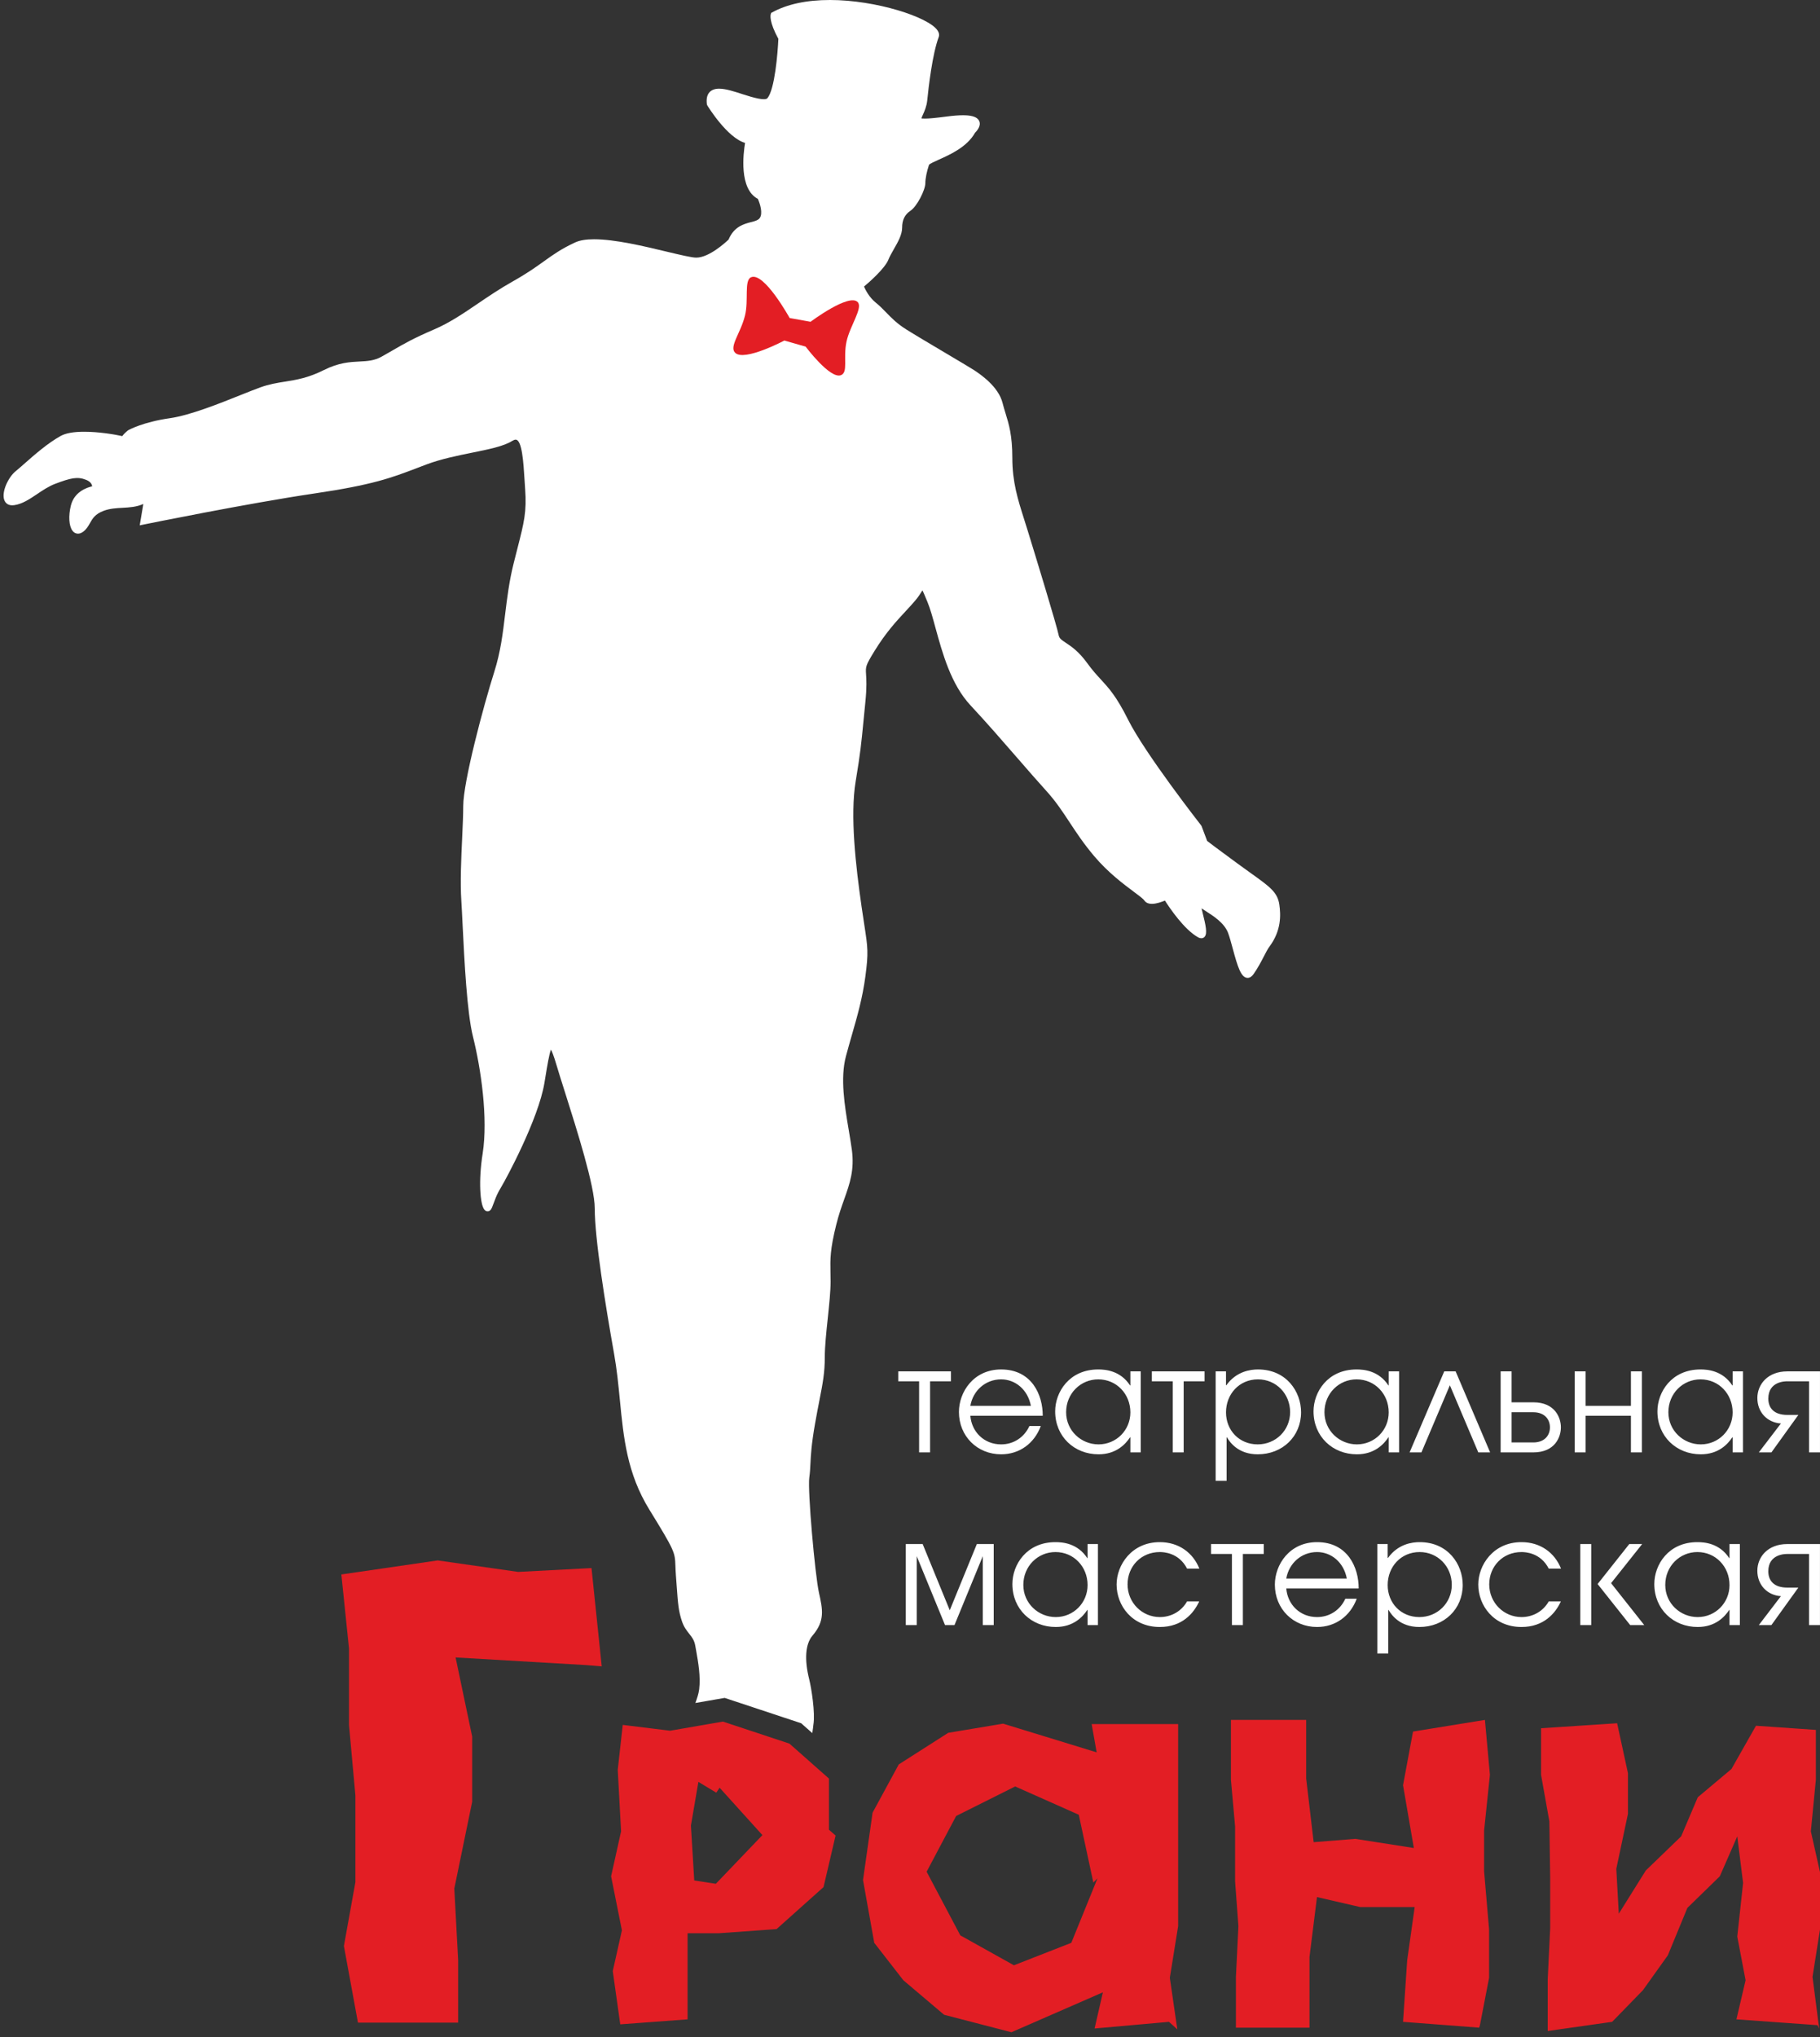
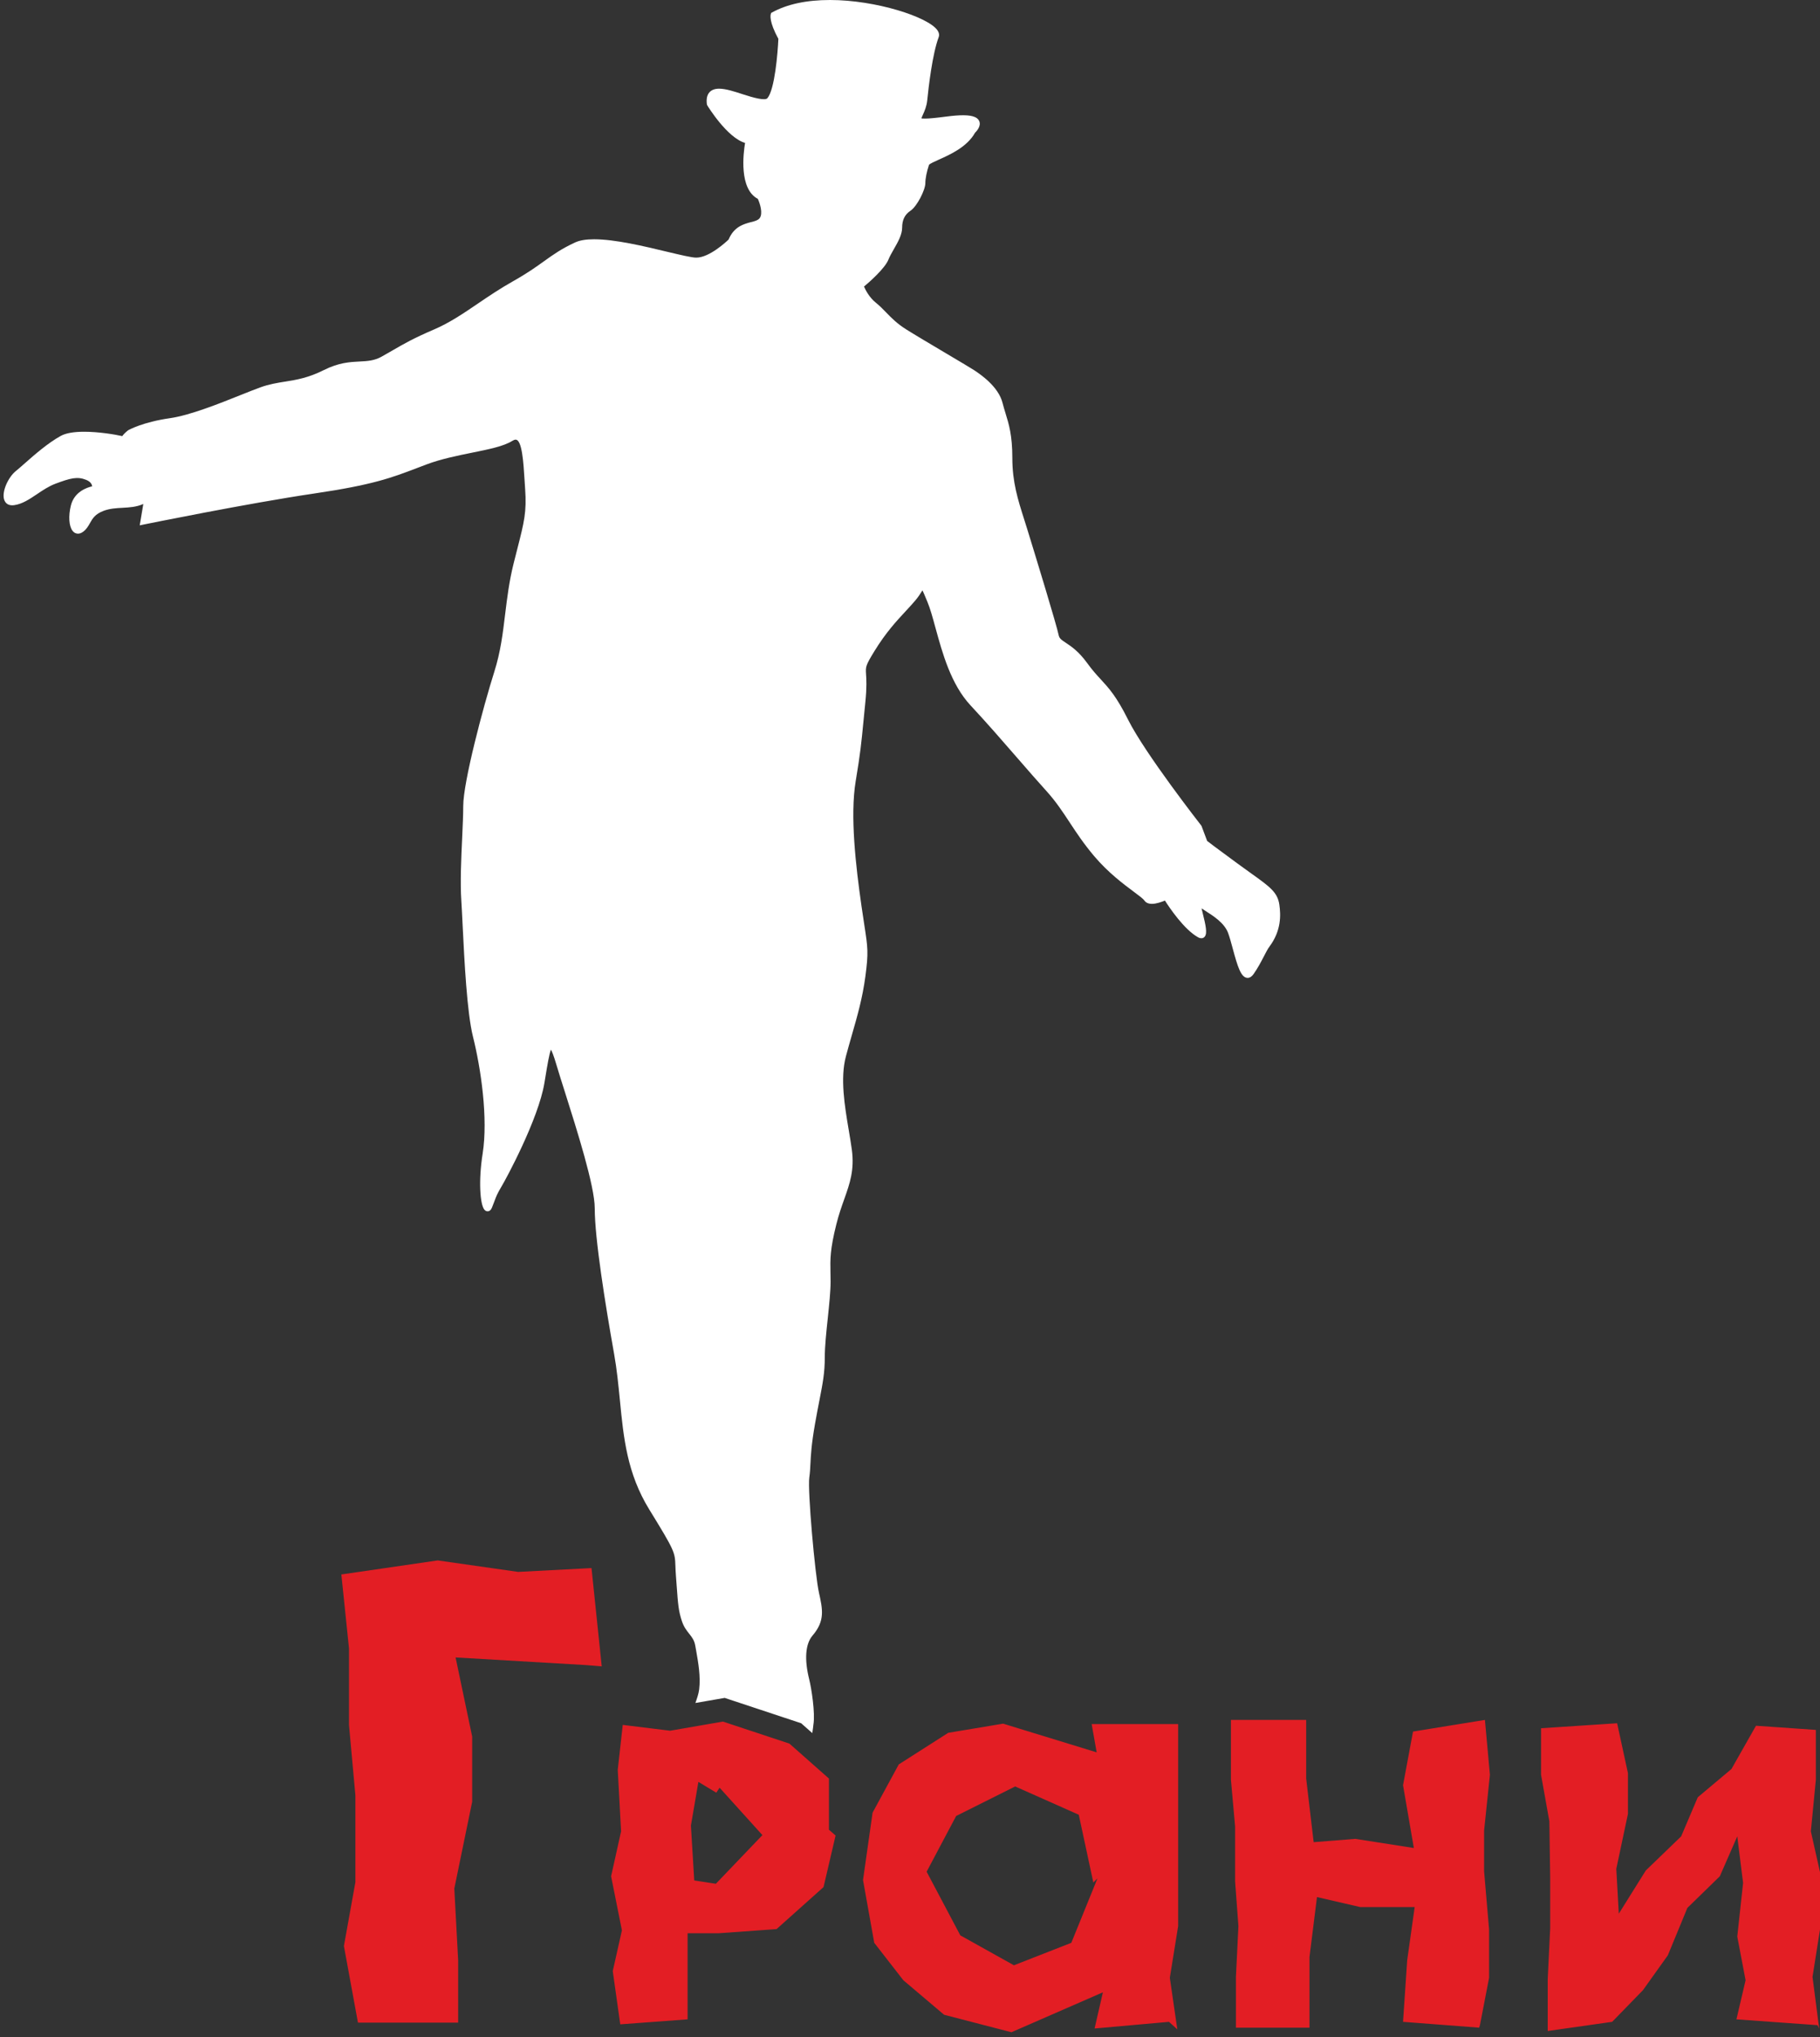
<svg xmlns="http://www.w3.org/2000/svg" width="143" height="160" viewBox="0 0 143 160" fill="none">
  <rect x="0" y="0" width="143" height="160" fill="#333333" stroke="none" />
  <path fill-rule="evenodd" clip-rule="evenodd" d="M100.52 71.053C100.381 70.079 99.77 69.644 98.296 68.59C97.988 68.369 97.637 68.117 97.238 67.826C96.387 67.202 95.83 66.789 95.435 66.495C95.067 66.22 94.908 66.1 94.847 66.048L94.412 64.891L94.378 64.831C94.334 64.775 89.971 59.198 88.631 56.516C87.723 54.699 87.132 54.056 86.505 53.375C86.174 53.017 85.834 52.647 85.421 52.078C84.749 51.152 84.169 50.768 83.745 50.488C83.383 50.247 83.232 50.139 83.182 49.888C83.026 49.113 81.369 43.689 80.744 41.665C80.656 41.375 80.565 41.095 80.48 40.822C79.975 39.237 79.54 37.868 79.54 35.958C79.54 34.194 79.27 33.315 79.007 32.464C78.927 32.2 78.845 31.939 78.773 31.649C78.45 30.356 77.03 29.402 76.553 29.084C76.331 28.937 75.41 28.39 74.341 27.757C73.182 27.068 71.866 26.289 71.231 25.89C70.49 25.428 70.047 24.974 69.618 24.532C69.36 24.266 69.116 24.015 68.821 23.779C68.298 23.36 68.004 22.774 67.887 22.507C68.311 22.152 69.524 21.086 69.803 20.395C69.903 20.141 70.063 19.864 70.229 19.572C70.552 19.011 70.882 18.431 70.882 17.881C70.882 17.272 71.091 16.85 71.539 16.551C72.054 16.208 72.705 14.915 72.705 14.388C72.705 14.03 72.813 13.489 72.992 12.95C73.05 12.858 73.453 12.678 73.777 12.533C74.654 12.14 75.979 11.548 76.609 10.428C76.727 10.313 77.096 9.914 76.948 9.532C76.784 9.103 76.135 9.053 75.66 9.053C75.322 9.053 74.905 9.085 74.422 9.148C73.527 9.264 73.01 9.314 72.691 9.314C72.499 9.314 72.417 9.301 72.401 9.303C72.408 9.24 72.473 9.099 72.521 8.993C72.643 8.721 72.807 8.348 72.855 7.878C72.96 6.827 73.258 4.242 73.752 2.923C73.799 2.803 73.817 2.612 73.654 2.377C72.928 1.329 68.811 3.45008e-07 65.219 3.45008e-07C63.37 -0 61.84 0.328 60.67 0.973L60.59 1.016L60.564 1.101C60.534 1.192 60.423 1.707 61.157 3.05C61.109 4.173 60.872 7.025 60.299 7.71C60.117 7.925 59.211 7.681 58.38 7.409C57.715 7.191 57.028 6.966 56.503 6.966C56.165 6.966 55.908 7.062 55.74 7.251C55.554 7.462 55.487 7.768 55.54 8.187L55.572 8.277C55.64 8.386 57.142 10.822 58.541 11.224C58.403 12.048 58.054 14.844 59.546 15.62C59.704 15.97 59.967 16.759 59.686 17.137C59.562 17.301 59.303 17.369 59.003 17.447C58.44 17.595 57.671 17.797 57.246 18.815C57.026 19.025 55.72 20.235 54.705 20.235C54.35 20.235 53.453 20.02 52.41 19.772C50.592 19.335 48.326 18.793 46.678 18.793C46.036 18.793 45.551 18.875 45.189 19.042C44.109 19.54 43.478 19.992 42.745 20.517C42.128 20.96 41.429 21.461 40.313 22.088C39.28 22.669 38.392 23.27 37.535 23.852C36.395 24.626 35.318 25.357 34.108 25.875C32.487 26.569 31.743 27 30.88 27.5C30.606 27.66 30.318 27.826 29.985 28.011C29.402 28.335 28.871 28.361 28.258 28.393C27.495 28.431 26.627 28.474 25.435 29.07C24.206 29.686 23.284 29.832 22.395 29.974C21.78 30.072 21.149 30.173 20.448 30.427C20.026 30.58 19.502 30.79 18.917 31.023C17.229 31.699 14.919 32.623 13.352 32.845C11.209 33.153 10.129 33.758 10.053 33.805C9.819 33.992 9.684 34.14 9.61 34.253C9.005 34.118 7.751 33.91 6.609 33.91C5.784 33.91 5.163 34.021 4.769 34.24C3.747 34.806 2.717 35.713 1.966 36.374C1.69 36.617 1.446 36.834 1.245 36.996C0.656 37.464 0.111 38.623 0.332 39.26C0.444 39.574 0.71 39.732 1.112 39.677C1.756 39.586 2.321 39.205 2.918 38.804C3.368 38.5 3.835 38.188 4.35 37.994C5.538 37.55 6.075 37.409 6.77 37.689C7.132 37.834 7.224 38.054 7.242 38.197C6.822 38.29 5.838 38.624 5.57 39.701C5.364 40.527 5.416 41.327 5.7 41.69C5.845 41.875 6.012 41.914 6.129 41.914C6.263 41.914 6.399 41.863 6.536 41.761C6.802 41.561 6.94 41.316 7.072 41.079C7.277 40.718 7.469 40.375 8.148 40.119C8.633 39.938 9.137 39.91 9.624 39.884C10.167 39.854 10.724 39.824 11.261 39.583L10.978 41.261L11.305 41.194C11.385 41.178 19.56 39.516 24.659 38.765C29.304 38.083 30.764 37.525 32.783 36.754L33.517 36.475C34.654 36.048 35.952 35.786 37.097 35.553C38.425 35.285 39.568 35.053 40.241 34.633C40.347 34.567 40.441 34.531 40.514 34.531C41.019 34.531 41.131 36.348 41.213 37.674C41.229 37.92 41.243 38.165 41.261 38.405C41.389 40.206 41.185 41.004 40.64 43.135C40.554 43.473 40.46 43.845 40.355 44.258C40.007 45.654 39.847 46.959 39.692 48.222C39.508 49.753 39.332 51.199 38.841 52.751C37.964 55.523 36.397 61.42 36.397 63.301C36.397 63.959 36.357 64.835 36.315 65.762C36.237 67.419 36.151 69.298 36.248 70.758C36.281 71.259 36.313 71.936 36.351 72.714C36.486 75.422 36.685 79.515 37.165 81.433C37.787 83.925 38.36 87.824 37.922 90.609C37.583 92.749 37.719 94.613 38.062 95.013C38.148 95.116 38.246 95.137 38.31 95.137C38.463 95.137 38.581 95.033 38.661 94.83C38.737 94.638 38.795 94.486 38.845 94.352C38.991 93.96 39.073 93.744 39.404 93.191C39.771 92.582 42.302 87.9 42.775 85.06L42.851 84.601C42.999 83.698 43.154 82.771 43.288 82.44C43.364 82.574 43.497 82.878 43.701 83.569C43.869 84.144 44.113 84.914 44.392 85.789C45.322 88.725 46.73 93.159 46.73 94.897C46.73 97.29 47.557 102.434 48.25 106.329C48.47 107.56 48.588 108.781 48.705 109.962C48.993 112.921 49.266 115.718 51.016 118.561C53.028 121.83 53.03 121.917 53.068 122.989C53.076 123.205 53.084 123.458 53.11 123.777L53.172 124.615C53.27 125.969 53.312 126.529 53.577 127.324C53.729 127.783 53.953 128.068 54.154 128.32C54.372 128.595 54.558 128.832 54.63 129.265L54.705 129.684C54.863 130.576 55.059 131.685 54.934 132.692C54.891 133.041 54.765 133.393 54.645 133.734L54.637 133.754L56.94 133.355L62.948 135.346L63.823 136.119C63.876 135.823 63.894 135.55 63.91 135.454C64.064 134.532 63.751 132.577 63.583 131.906C63.188 130.339 63.28 129.116 63.839 128.464C64.836 127.299 64.64 126.415 64.344 125.078C64.039 123.701 63.443 117.053 63.588 116.044C63.643 115.656 63.659 115.332 63.677 114.956C63.711 114.285 63.751 113.451 64.043 111.797C64.17 111.08 64.284 110.491 64.384 109.979C64.646 108.633 64.805 107.821 64.805 106.594C64.805 105.75 64.924 104.616 65.041 103.519C65.153 102.442 65.261 101.422 65.261 100.669C65.261 100.399 65.257 100.157 65.251 99.929C65.231 98.889 65.217 98.138 65.71 96.168C65.904 95.39 66.135 94.74 66.339 94.168C66.769 92.953 67.143 91.903 66.932 90.309C66.864 89.81 66.776 89.281 66.683 88.737C66.365 86.84 66.004 84.689 66.467 82.955C66.627 82.352 66.79 81.793 66.944 81.252C67.367 79.779 67.767 78.389 67.993 76.698C68.244 74.815 68.188 74.444 67.913 72.662C67.849 72.252 67.773 71.766 67.689 71.167C67.239 68.025 66.782 64.07 67.232 61.362C67.603 59.136 67.675 58.393 67.849 56.595L67.995 55.12C68.112 53.95 68.074 53.353 68.047 52.959C68.01 52.358 68.004 52.281 68.721 51.115C69.611 49.672 70.426 48.794 71.145 48.019C71.403 47.74 71.652 47.473 71.889 47.195C72.142 46.901 72.305 46.644 72.42 46.456C72.441 46.425 72.459 46.395 72.479 46.365C72.555 46.519 72.665 46.785 72.794 47.095L72.874 47.286C73.092 47.809 73.284 48.512 73.506 49.325C74.048 51.299 74.72 53.758 76.261 55.406C77.521 56.756 78.847 58.281 80.015 59.626C80.822 60.554 81.566 61.409 82.182 62.087C82.954 62.934 83.487 63.745 84.051 64.603C84.594 65.426 85.155 66.277 85.974 67.245C87.062 68.531 88.274 69.436 89.077 70.035C89.476 70.331 89.82 70.587 89.906 70.719C89.99 70.842 90.161 70.99 90.508 70.99C90.862 70.99 91.289 70.833 91.529 70.731C91.884 71.29 93.046 73.02 94.145 73.622C94.356 73.734 94.55 73.705 94.662 73.56C94.871 73.292 94.737 72.676 94.492 71.695C94.464 71.582 94.434 71.46 94.408 71.345C94.504 71.411 94.611 71.479 94.725 71.551C95.348 71.948 96.199 72.49 96.493 73.274C96.61 73.587 96.729 74.024 96.854 74.487C97.242 75.923 97.507 76.803 98.029 76.803C98.196 76.803 98.35 76.706 98.487 76.516C98.817 76.053 99.09 75.53 99.308 75.108C99.474 74.789 99.616 74.513 99.737 74.356C100.682 73.092 100.636 71.865 100.52 71.053Z" fill="white" />
-   <path fill-rule="evenodd" clip-rule="evenodd" d="M62.044 24.978C62.044 24.978 60.023 21.314 59.005 21.78C58.456 22.031 58.831 23.583 58.538 24.773C58.2 26.162 57.27 27.227 57.763 27.709C58.483 28.415 61.629 26.746 61.629 26.746L63.302 27.226C63.302 27.226 65.207 29.775 66.062 29.471C66.669 29.253 66.231 28.132 66.513 26.824C66.779 25.602 67.803 24.2 67.401 23.74C66.741 22.983 63.687 25.273 63.687 25.273L62.044 24.978Z" fill="#E31E24" />
-   <path d="M70.576 107.709V108.488H72.216V114.072H73.077V108.488H74.716V107.709H70.576ZM81.929 111.198C81.94 109.558 81.068 107.558 78.66 107.558C76.496 107.558 75.345 109.325 75.345 110.896C75.345 112.804 76.787 114.223 78.66 114.223C80.102 114.223 81.266 113.373 81.777 112.001H80.882C80.486 112.874 79.66 113.443 78.66 113.443C77.322 113.443 76.345 112.466 76.241 111.198H81.929ZM76.241 110.419C76.45 109.209 77.439 108.337 78.66 108.337C79.765 108.337 80.754 109.128 80.998 110.419H76.241ZM89.629 107.709H88.815V108.814H88.792C88.024 107.639 86.838 107.558 86.291 107.558C84.011 107.558 82.906 109.337 82.906 110.849C82.906 112.827 84.406 114.223 86.314 114.223C87.698 114.223 88.431 113.432 88.792 112.885H88.815V114.072H89.629V107.709ZM86.291 108.337C87.733 108.337 88.815 109.488 88.815 110.931C88.815 112.327 87.71 113.443 86.314 113.443C84.953 113.443 83.767 112.373 83.767 110.919C83.767 109.442 84.906 108.337 86.291 108.337ZM90.502 107.709V108.488H92.142V114.072H93.002V108.488H94.643V107.709H90.502ZM95.515 116.305H96.376V112.885H96.399C96.62 113.257 97.272 114.223 98.819 114.223C100.773 114.223 102.227 112.815 102.227 110.919C102.227 109.303 101.076 107.558 98.842 107.558C98.26 107.558 97.144 107.697 96.353 108.802H96.329V107.709H95.515V116.305ZM98.842 108.337C100.261 108.337 101.366 109.465 101.366 110.908C101.366 112.35 100.226 113.443 98.819 113.443C97.365 113.443 96.329 112.338 96.329 110.931C96.329 109.5 97.365 108.337 98.842 108.337ZM109.928 107.709H109.113V108.814H109.09C108.322 107.639 107.136 107.558 106.589 107.558C104.309 107.558 103.205 109.337 103.205 110.849C103.205 112.827 104.705 114.223 106.612 114.223C107.997 114.223 108.73 113.432 109.09 112.885H109.113V114.072H109.928V107.709ZM106.589 108.337C108.031 108.337 109.113 109.488 109.113 110.931C109.113 112.327 108.009 113.443 106.612 113.443C105.251 113.443 104.065 112.373 104.065 110.919C104.065 109.442 105.205 108.337 106.589 108.337ZM114.371 107.709H113.476L110.754 114.072H111.684L113.918 108.802L116.151 114.072H117.081L114.371 107.709ZM117.907 107.709V114.072H120.478C122.2 114.072 122.642 112.839 122.642 112.106C122.642 111.373 122.2 110.14 120.478 110.14H118.768V107.709H117.907ZM118.768 110.919H120.467C121.374 110.919 121.781 111.489 121.781 112.106C121.781 112.722 121.374 113.292 120.467 113.292H118.768V110.919ZM123.724 107.709V114.072H124.585V111.198H128.144V114.072H129.005V107.709H128.144V110.419H124.585V107.709H123.724ZM136.95 107.709H136.135V108.814H136.112C135.344 107.639 134.158 107.558 133.611 107.558C131.331 107.558 130.226 109.337 130.226 110.849C130.226 112.827 131.727 114.223 133.634 114.223C135.019 114.223 135.752 113.432 136.112 112.885H136.135V114.072H136.95V107.709ZM133.611 108.337C135.054 108.337 136.135 109.488 136.135 110.931C136.135 112.327 135.03 113.443 133.634 113.443C132.274 113.443 131.087 112.373 131.087 110.919C131.087 109.442 132.227 108.337 133.611 108.337ZM142.999 107.709H140.428C138.904 107.709 138.078 108.721 138.078 109.802C138.078 110.908 138.834 111.722 139.928 111.803L138.194 114.072H139.183L141.3 111.129H140.428C139.358 111.129 138.939 110.558 138.939 109.849C138.939 108.5 140.242 108.488 140.428 108.488H142.138V114.072H142.999V107.709ZM71.169 121.272V127.635H72.03V122.226L74.251 127.635H74.996L77.218 122.226V127.635H78.078V121.272H76.752L74.624 126.472L72.495 121.272H71.169ZM86.267 121.272H85.453V122.377H85.43C84.662 121.202 83.476 121.121 82.929 121.121C80.649 121.121 79.544 122.9 79.544 124.412C79.544 126.39 81.044 127.786 82.952 127.786C84.336 127.786 85.069 126.995 85.43 126.448H85.453V127.635H86.267V121.272ZM82.929 121.9C84.371 121.9 85.453 123.052 85.453 124.494C85.453 125.89 84.348 127.007 82.952 127.007C81.591 127.007 80.405 125.936 80.405 124.482C80.405 123.005 81.545 121.9 82.929 121.9ZM93.27 125.774C92.816 126.576 92.002 127.007 91.13 127.007C89.746 127.007 88.594 125.89 88.594 124.436C88.594 123.029 89.653 121.9 91.13 121.9C91.421 121.9 92.63 121.947 93.27 123.203H94.236C93.735 121.947 92.607 121.121 91.13 121.121C88.908 121.121 87.733 122.924 87.733 124.447C87.733 126.111 88.954 127.786 91.13 127.786C92.875 127.786 93.793 126.716 94.224 125.774H93.27ZM95.154 121.272V122.051H96.794V127.635H97.655V122.051H99.295V121.272H95.154ZM106.752 124.762C106.763 123.121 105.891 121.121 103.483 121.121C101.319 121.121 100.168 122.889 100.168 124.459C100.168 126.367 101.61 127.786 103.483 127.786C104.925 127.786 106.089 126.937 106.601 125.564H105.705C105.309 126.437 104.483 127.007 103.483 127.007C102.145 127.007 101.168 126.029 101.064 124.762H106.752ZM101.064 123.982C101.273 122.772 102.262 121.9 103.483 121.9C104.588 121.9 105.577 122.691 105.821 123.982H101.064ZM108.217 129.868H109.078V126.448H109.101C109.322 126.82 109.974 127.786 111.521 127.786C113.475 127.786 114.929 126.378 114.929 124.482C114.929 122.866 113.777 121.121 111.544 121.121C110.962 121.121 109.846 121.26 109.055 122.365H109.032V121.272H108.217V129.868ZM111.544 121.9C112.963 121.9 114.068 123.029 114.068 124.471C114.068 125.913 112.928 127.007 111.521 127.007C110.067 127.007 109.032 125.902 109.032 124.494C109.032 123.063 110.067 121.9 111.544 121.9ZM121.688 125.774C121.234 126.576 120.419 127.007 119.547 127.007C118.163 127.007 117.011 125.89 117.011 124.436C117.011 123.029 118.07 121.9 119.547 121.9C119.838 121.9 121.048 121.947 121.688 123.203H122.653C122.152 121.947 121.024 121.121 119.547 121.121C117.325 121.121 116.15 122.924 116.15 124.447C116.15 126.111 117.372 127.786 119.547 127.786C121.292 127.786 122.211 126.716 122.641 125.774H121.688ZM125.026 127.635V121.272H124.165V127.635H125.026ZM128.085 127.635H129.19L126.585 124.343L129.027 121.272H128.015L125.526 124.412L128.085 127.635ZM136.704 121.272H135.89V122.377H135.867C135.099 121.202 133.913 121.121 133.366 121.121C131.086 121.121 129.981 122.9 129.981 124.412C129.981 126.39 131.481 127.786 133.389 127.786C134.774 127.786 135.506 126.995 135.867 126.448H135.89V127.635H136.704V121.272ZM133.366 121.9C134.808 121.9 135.89 123.052 135.89 124.494C135.89 125.89 134.785 127.007 133.389 127.007C132.028 127.007 130.842 125.936 130.842 124.482C130.842 123.005 131.982 121.9 133.366 121.9ZM142.998 121.272H140.427C138.903 121.272 138.077 122.284 138.077 123.366C138.077 124.471 138.833 125.285 139.927 125.366L138.194 127.635H139.182L141.299 124.692H140.427C139.357 124.692 138.938 124.122 138.938 123.412C138.938 122.063 140.241 122.051 140.427 122.051H142.137V127.635H142.998V121.272Z" fill="white" />
  <path d="M47.279 130.88L46.075 130.779L35.796 130.178L37.1 136.396V141.51L35.696 148.329L35.997 153.945V158.859H28.125L27.021 152.842L27.924 147.828V141.008L27.422 135.493V129.476L26.821 123.66L34.392 122.557L40.71 123.459L46.476 123.158L47.279 130.88ZM65.131 143.708L65.653 144.165L64.706 148.215L61.015 151.514L56.442 151.841H54.025V158.602L48.734 158.994L48.146 154.813L48.864 151.612L48.015 147.366L48.799 143.838L48.538 139.004L48.93 135.476L52.653 135.933L56.802 135.215L62.028 136.946L65.131 139.69V143.708ZM56.54 140.409L56.279 140.8L54.874 139.951L54.286 143.381L54.548 147.693L56.246 147.954L59.904 144.132L56.54 140.409ZM92.503 159.386L91.849 158.798L86.003 159.32L86.656 156.479L79.47 159.615L74.179 158.242L70.978 155.532L68.691 152.592L67.809 147.659L68.56 142.368L70.618 138.579L74.505 136.097L78.817 135.378L86.166 137.632L85.774 135.411H92.568V151.285L91.915 155.336L92.503 159.386ZM86.231 147.529L85.905 147.856L84.761 142.532L79.764 140.311L75.126 142.63L72.807 147.006L75.452 152.004L79.666 154.356L84.174 152.592L86.231 147.529ZM116.281 159.059L116.216 159.255L110.239 158.798L110.565 153.964L111.153 149.783H106.874L103.477 148.999L102.889 153.702V159.255H97.108V155.27L97.304 151.285L97.043 147.757V143.446L96.716 139.788V135.084H102.628V139.69L103.216 144.687L106.483 144.426L111.088 145.145L110.239 140.213L111.023 135.999L116.673 135.084L117.065 139.396L116.608 143.773V146.974L117 151.547V155.336L116.281 159.059ZM142.935 159.32L142.804 159.059L136.434 158.602L137.153 155.532L136.5 152.102L136.957 147.888L136.5 144.23L135.128 147.366L132.58 149.848L131.045 153.572L129.085 156.316L126.668 158.798L121.606 159.517V155.466L121.801 151.416V147.562L121.736 143.054L121.083 139.396V135.738L127.06 135.346L127.91 139.265V142.466L126.995 146.778L127.191 150.305L129.314 146.909L132.091 144.23L133.397 141.16L136.043 138.939L137.97 135.542L142.674 135.868V139.788L142.281 143.838L143 147.039V151.547L142.412 155.27L142.935 159.32Z" fill="#E31E24" />
</svg>